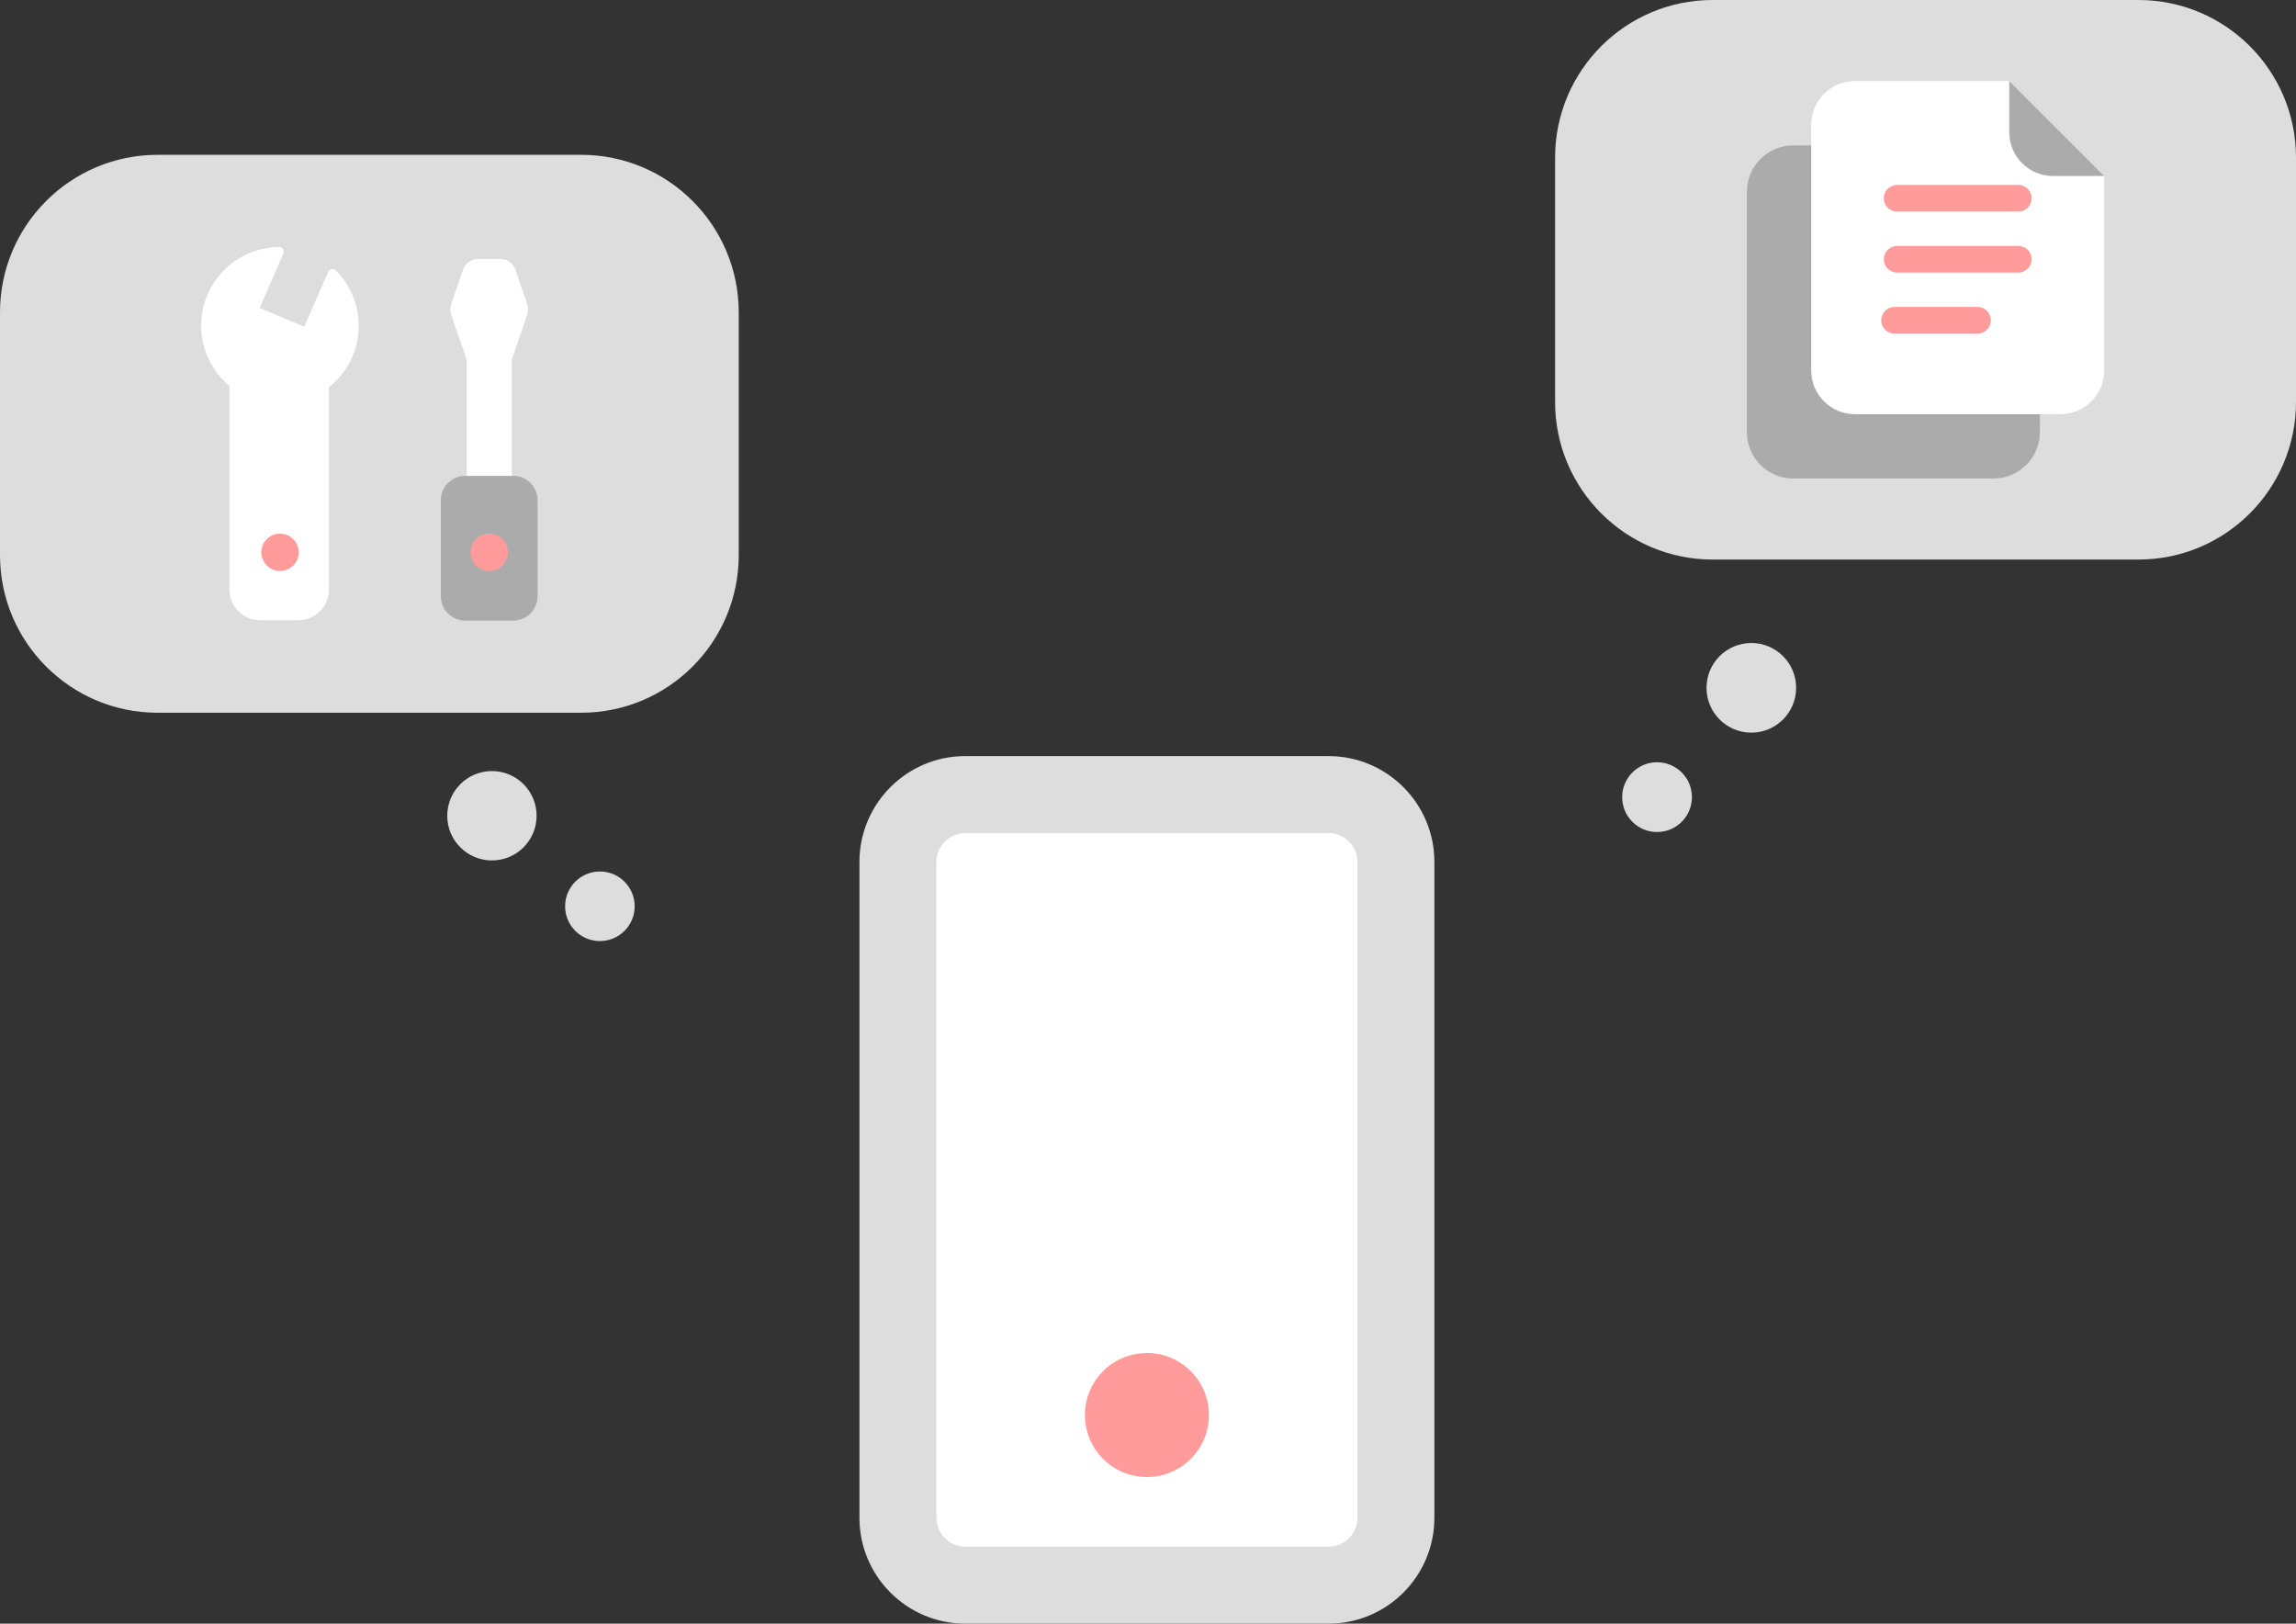
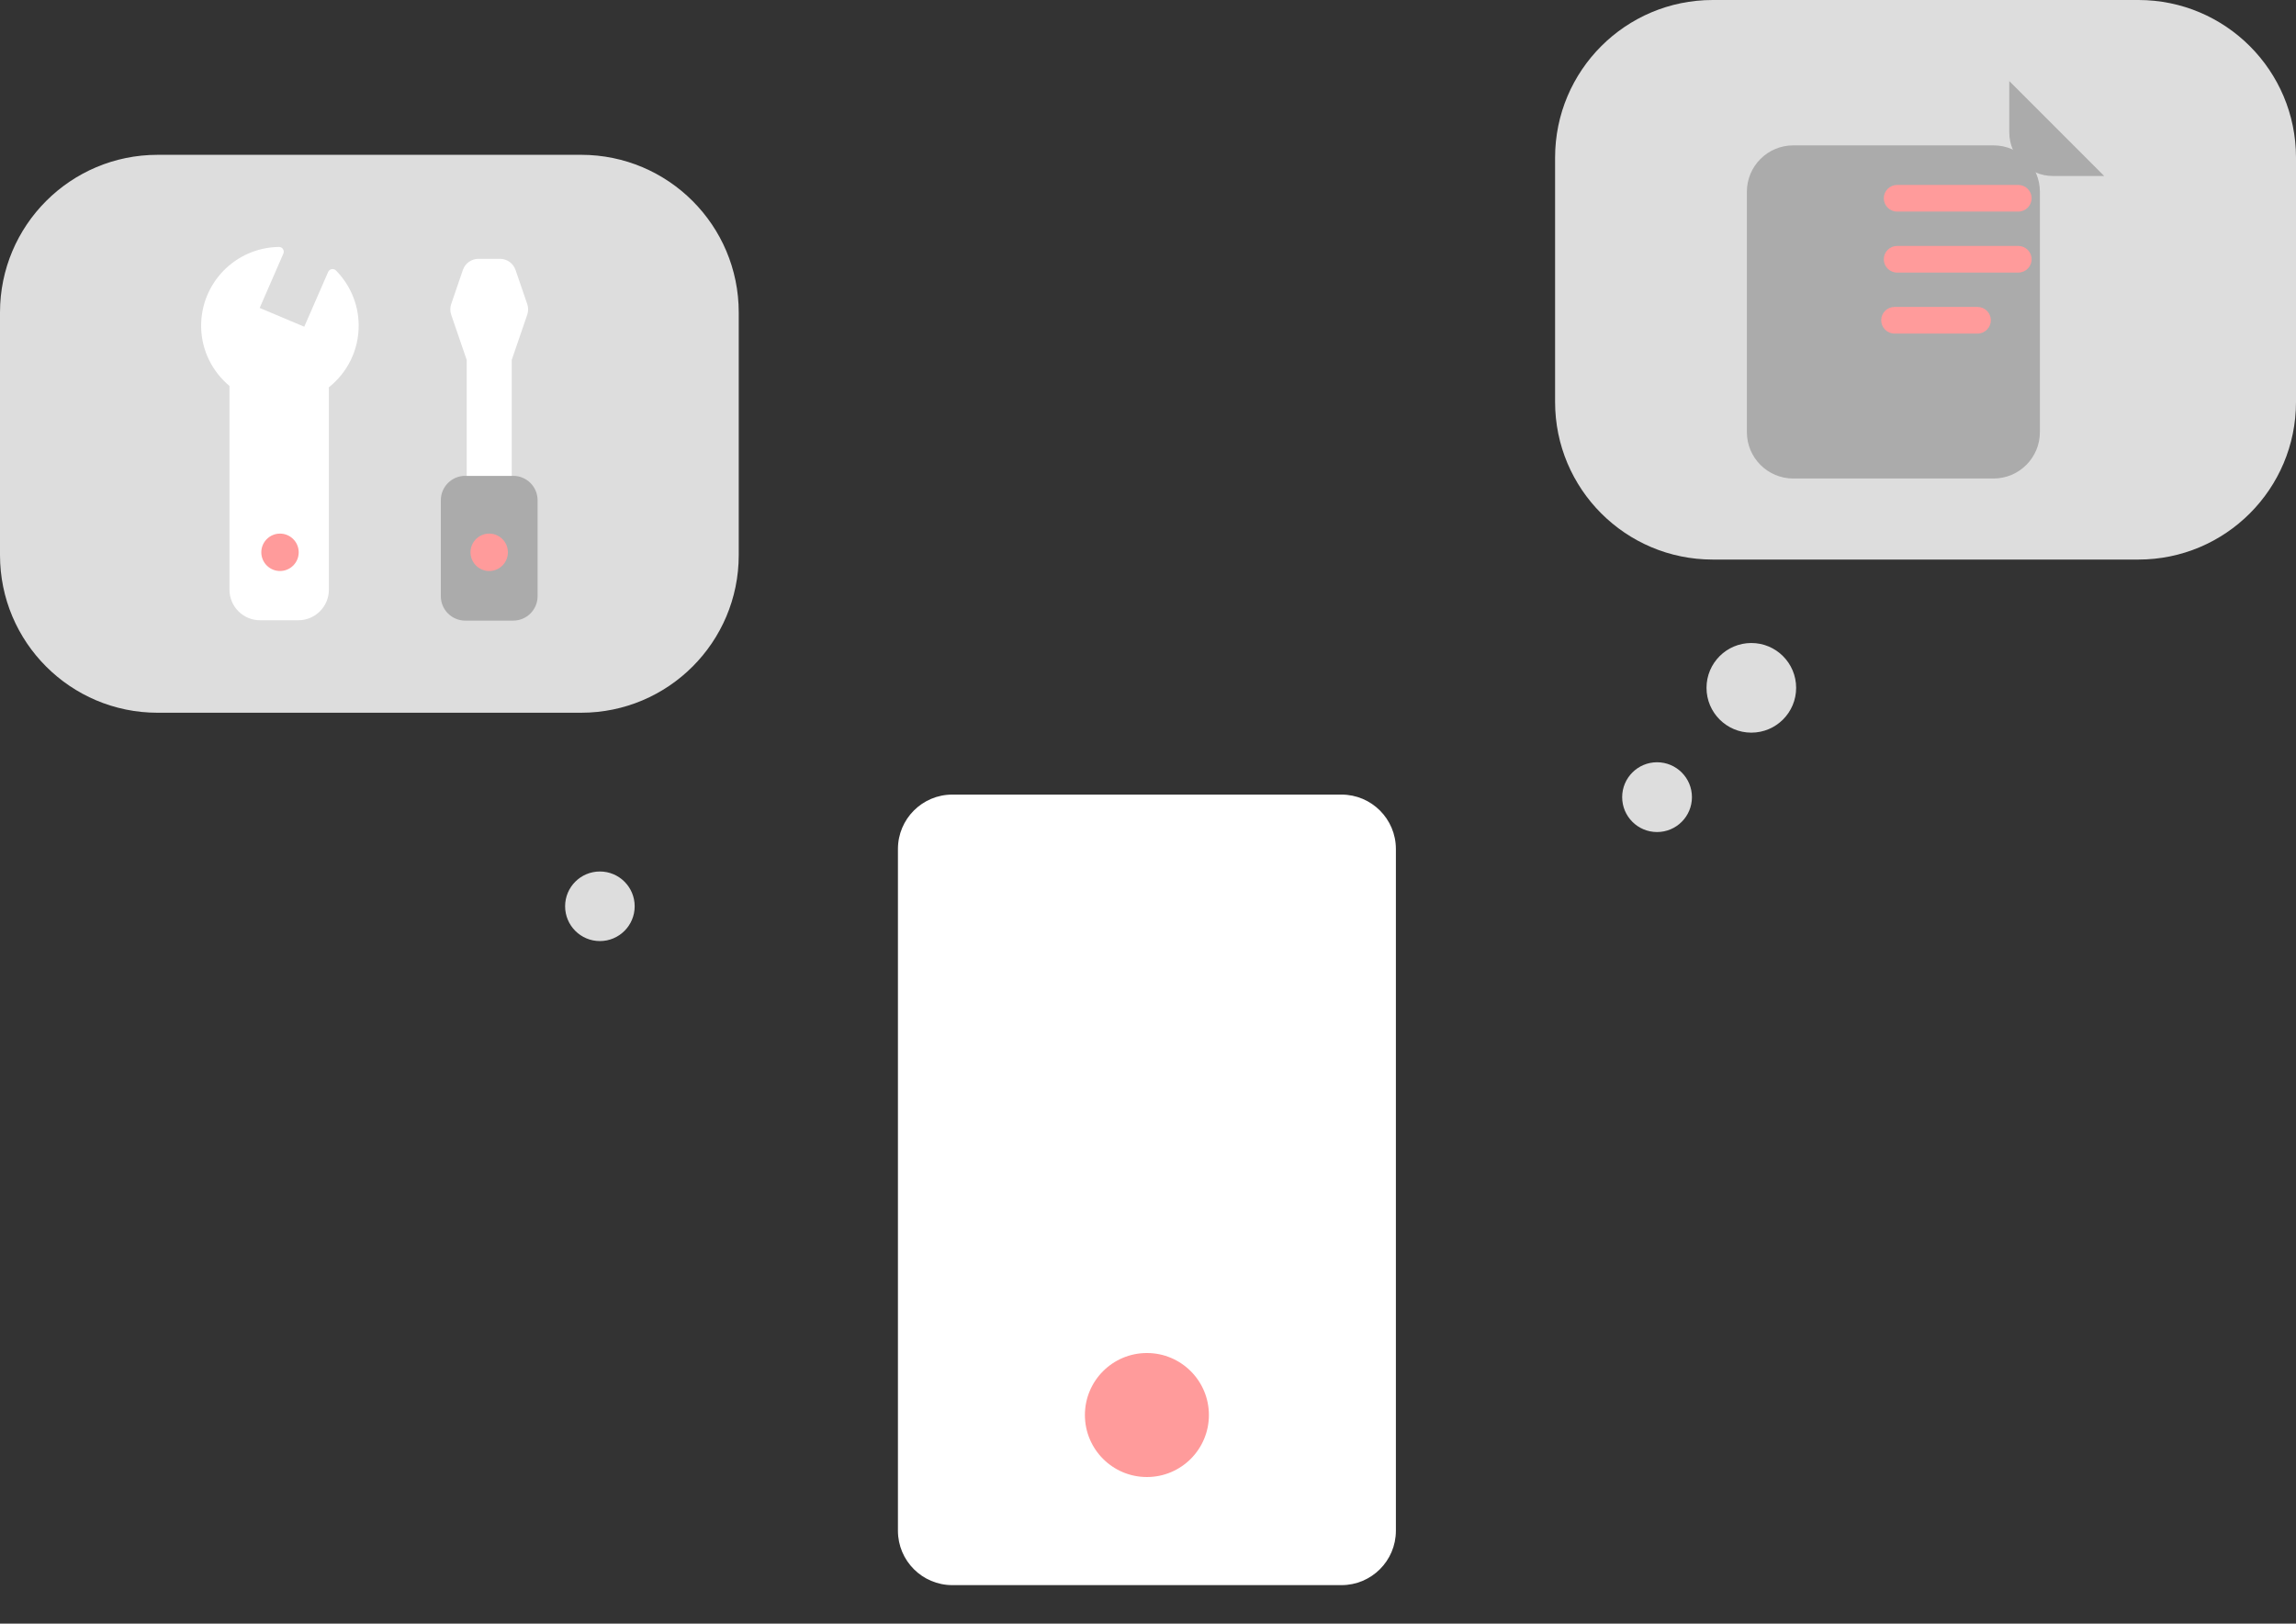
<svg xmlns="http://www.w3.org/2000/svg" id="_レイヤー_1" data-name="レイヤー_1" version="1.1" viewBox="0 0 381.981 270.076">
  <rect x="0" y="0" width="381.981" height="270.076" fill="#333333" stroke="none" />
  <defs>
    <style>
      .st0 {
        fill: #ff9b9b;
      }

      .st1 {
        fill: #ddd;
      }

      .st2 {
        fill: #fff;
      }

      .st3 {
        fill: #ababab;
      }
    </style>
  </defs>
  <g>
    <path class="st1" d="M355.763,93.077h-70.828c-14.48,0-26.218-11.738-26.218-26.218V26.218c0-14.48,11.738-26.218,26.218-26.218h70.828c14.48,0,26.218,11.738,26.218,26.218v40.641c0,14.48-11.738,26.218-26.218,26.218Z" />
    <path class="st3" d="M331.656,79.597h-33.313c-4.263,0-7.718-3.456-7.718-7.718V31.899c0-4.263,3.456-7.718,7.718-7.718h33.313c4.263,0,7.718,3.456,7.718,7.718v39.979c0,4.263-3.456,7.718-7.718,7.718Z" />
    <g>
-       <path class="st2" d="M308.601,13.48c-4.018,0-7.276,3.257-7.276,7.276v40.864c0,4.018,3.257,7.276,7.276,7.276h34.199c4.018,0,7.276-3.257,7.276-7.276V29.276l-15.796-15.796h-25.678Z" />
      <path class="st3" d="M341.554,29.276h8.521l-15.796-15.796v8.521c0,4.018,3.257,7.276,7.276,7.276Z" />
    </g>
    <path class="st0" d="M335.781,35.195h-20.163c-1.223,0-2.215-.992-2.215-2.215,0-1.223.992-2.215,2.215-2.215h20.163c1.223,0,2.215.992,2.215,2.215,0,1.223-.992,2.215-2.215,2.215Z" />
    <path class="st0" d="M335.781,45.341h-20.163c-1.223,0-2.215-.992-2.215-2.215s.992-2.215,2.215-2.215h20.163c1.223,0,2.215.992,2.215,2.215s-.992,2.215-2.215,2.215Z" />
    <path class="st0" d="M328.998,55.487h-13.812c-1.223,0-2.215-.992-2.215-2.215,0-1.223.992-2.215,2.215-2.215h13.812c1.223,0,2.215.992,2.215,2.215,0,1.223-.992,2.215-2.215,2.215Z" />
    <circle class="st1" cx="291.365" cy="114.413" r="7.455" />
    <circle class="st1" cx="275.681" cy="132.598" r="5.804" />
  </g>
  <g>
    <path class="st1" d="M26.218,118.557h70.466c14.48,0,26.218-11.738,26.218-26.218v-40.368c0-14.48-11.738-26.218-26.218-26.218H26.218C11.738,25.754,0,37.492,0,51.971v40.368c0,14.48,11.738,26.218,26.218,26.218Z" />
-     <circle class="st1" cx="81.841" cy="135.692" r="7.433" />
    <circle class="st1" cx="99.803" cy="150.751" r="5.787" />
    <g>
      <path class="st2" d="M54.593,45.236l-3.974,9.11-7.417-3.124,3.939-9.029c.227-.521-.148-1.121-.717-1.115-.004 0-.008 0-.012 0-7.237.086-13.035,6.023-12.949,13.26.047,3.978,1.884,7.495,4.713,9.862l0,33.889c0,2.808,2.276,5.083,5.083,5.083h6.373c2.808,0,5.083-2.276,5.083-5.083l-0-33.664c3.057-2.432,5.006-6.189,4.956-10.398-.042-3.529-1.481-6.707-3.778-9.035-.396-.401-1.076-.272-1.302.244Z" />
      <path class="st0" d="M48.81,94.045c-1.2,1.229-3.169,1.252-4.398.052-1.229-1.2-1.252-3.169-.052-4.398,1.2-1.229,3.169-1.252,4.398-.052,1.229,1.2,1.252,3.169.052,4.398Z" />
      <path class="st3" d="M85.379,103.233h-7.98c-2.242,0-4.059-1.817-4.059-4.059v-15.962c0-2.242,1.817-4.059,4.059-4.059h7.98c2.242,0,4.059,1.817,4.059,4.059v15.962c0,2.242-1.817,4.059-4.059,4.059Z" />
      <path class="st2" d="M83.182,43.054h-3.586c-1.168,0-2.207.742-2.585,1.847l-1.947,5.676c-.197.575-.197,1.199,0,1.773l2.58,7.522v19.281h7.491v-19.281h0l2.58-7.522c.197-.575.197-1.199,0-1.773l-1.947-5.676c-.379-1.105-1.418-1.847-2.585-1.847Z" />
      <path class="st0" d="M83.614,94.045c-1.2,1.229-3.169,1.252-4.398.052-1.229-1.2-1.252-3.169-.052-4.398,1.2-1.229,3.169-1.252,4.398-.052,1.229,1.2,1.252,3.169.052,4.398Z" />
    </g>
  </g>
  <g>
    <path class="st2" d="M223.181,263.671l-64.743-0c-4.998,0-9.05-4.052-9.05-9.05v-113.398c0-4.998,4.052-9.05,9.05-9.05h64.743c4.998,0,9.05,4.052,9.05,9.05l-0,113.398c0,4.998-4.052,9.05-9.05,9.05Z" />
-     <path class="st1" d="M221.038,270.076l-60.458-0c-9.702,0-17.596-7.894-17.596-17.597v-109.113c0-9.703,7.894-17.597,17.596-17.597h60.458c9.704,0,17.598,7.894,17.598,17.597v109.113c0,9.703-7.894,17.597-17.598,17.597ZM160.58,138.577c-2.641,0-4.788,2.148-4.788,4.788v109.113c0,2.64,2.147,4.788,4.788,4.788l60.458 0c2.641,0,4.789-2.148,4.789-4.788v-109.113c0-2.64-2.149-4.788-4.789-4.788h-60.458Z" />
    <circle class="st0" cx="190.809" cy="235.376" r="10.314" />
  </g>
</svg>